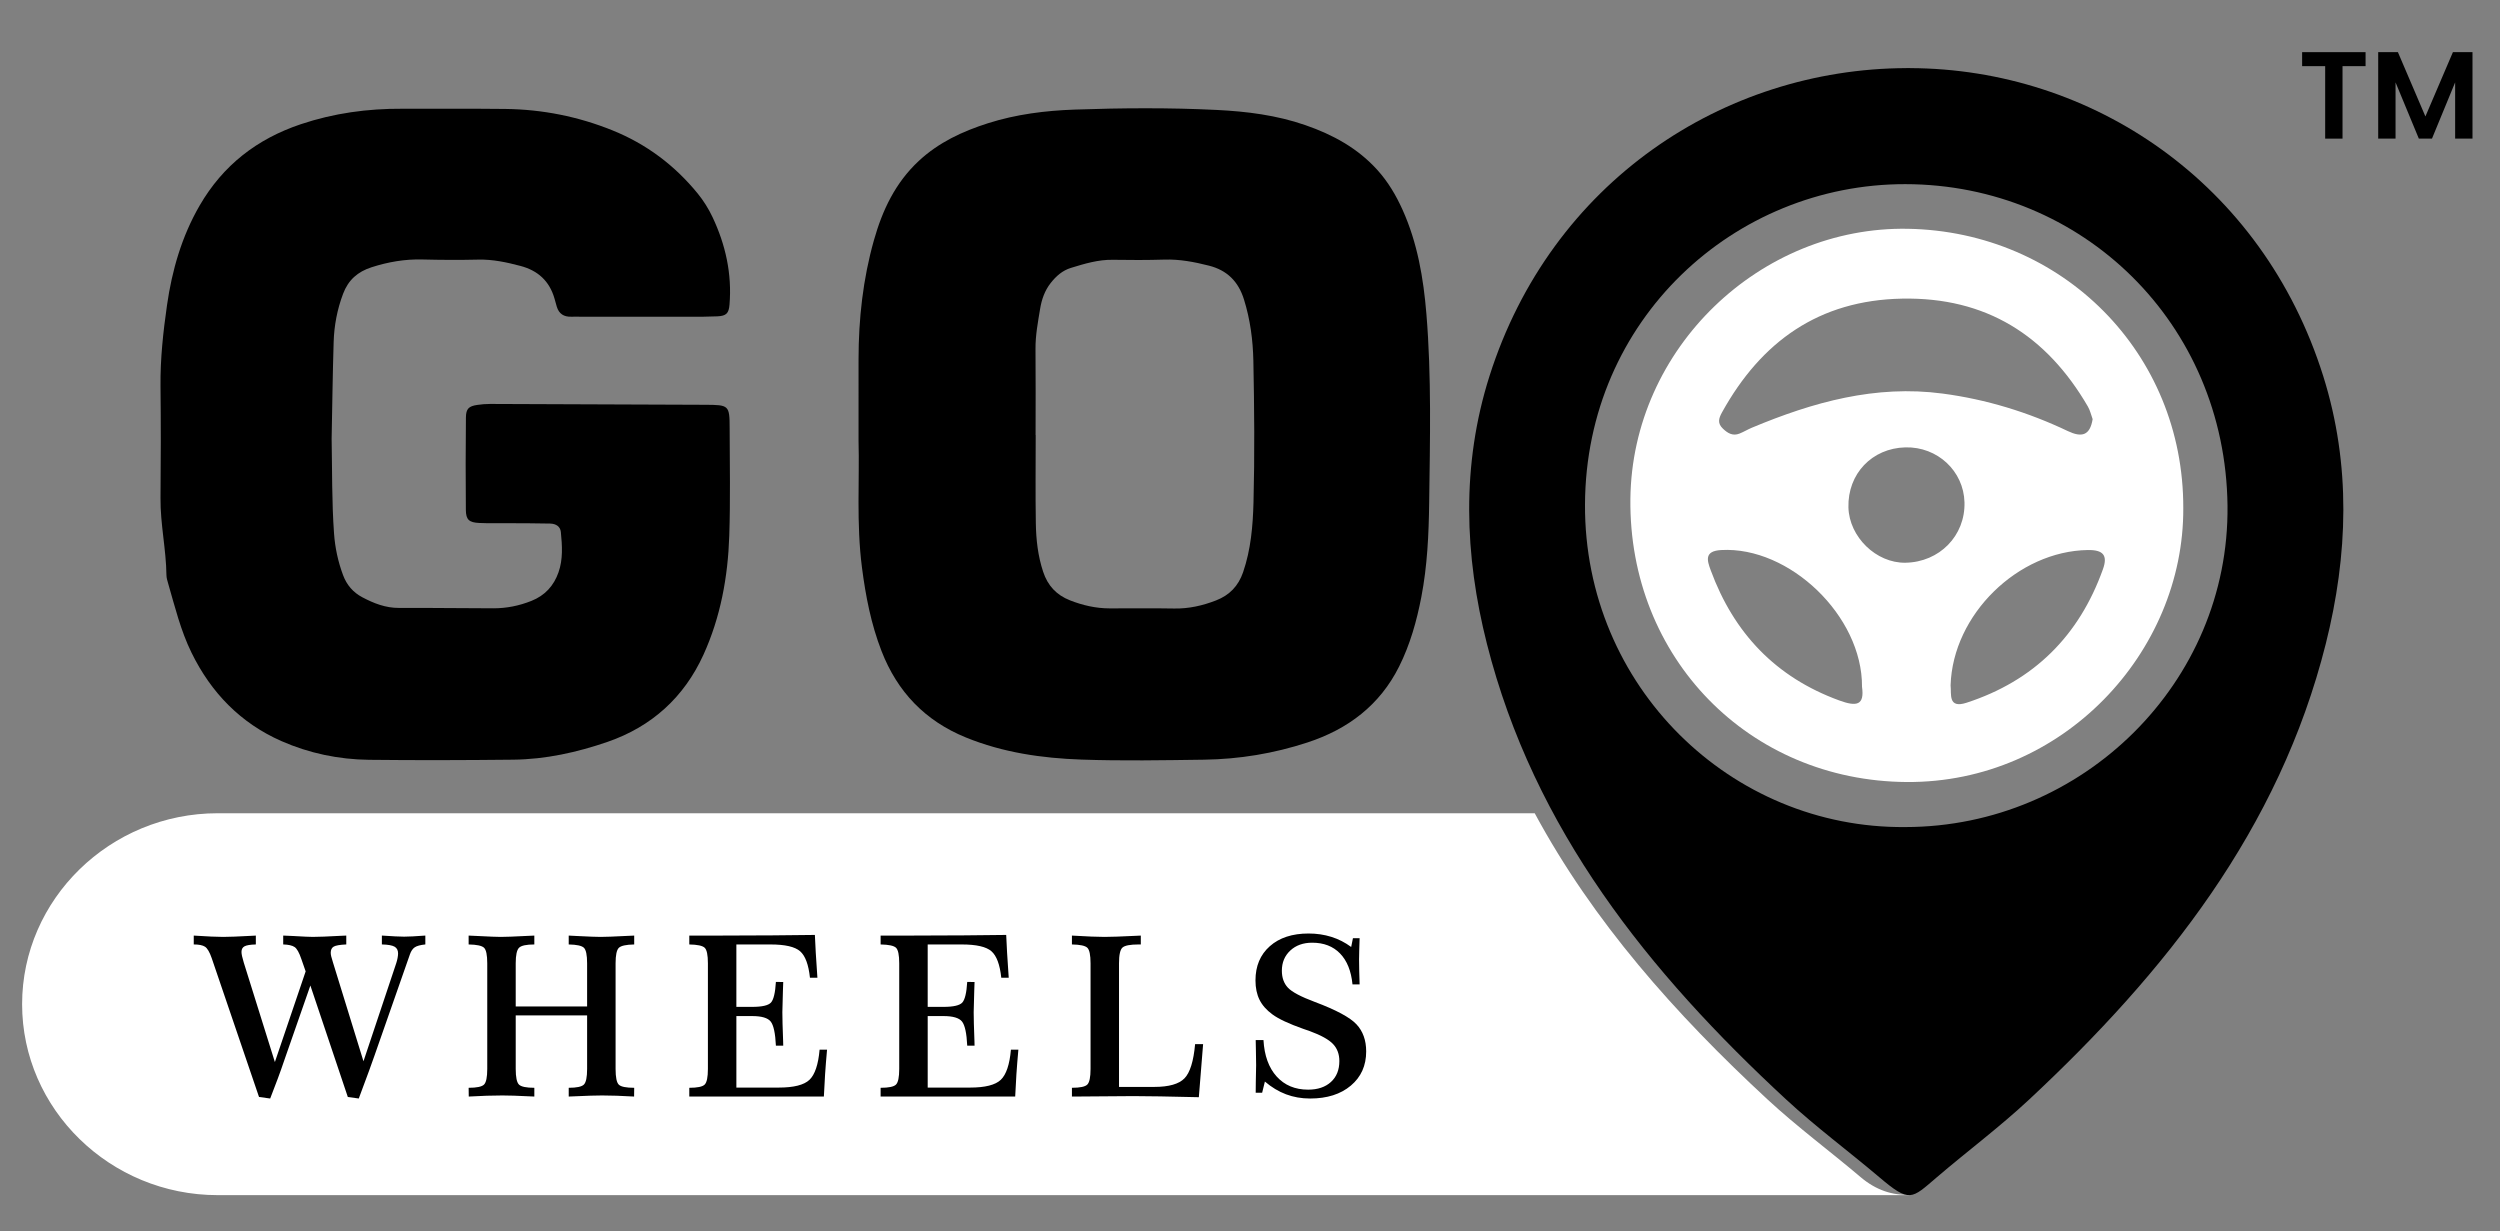
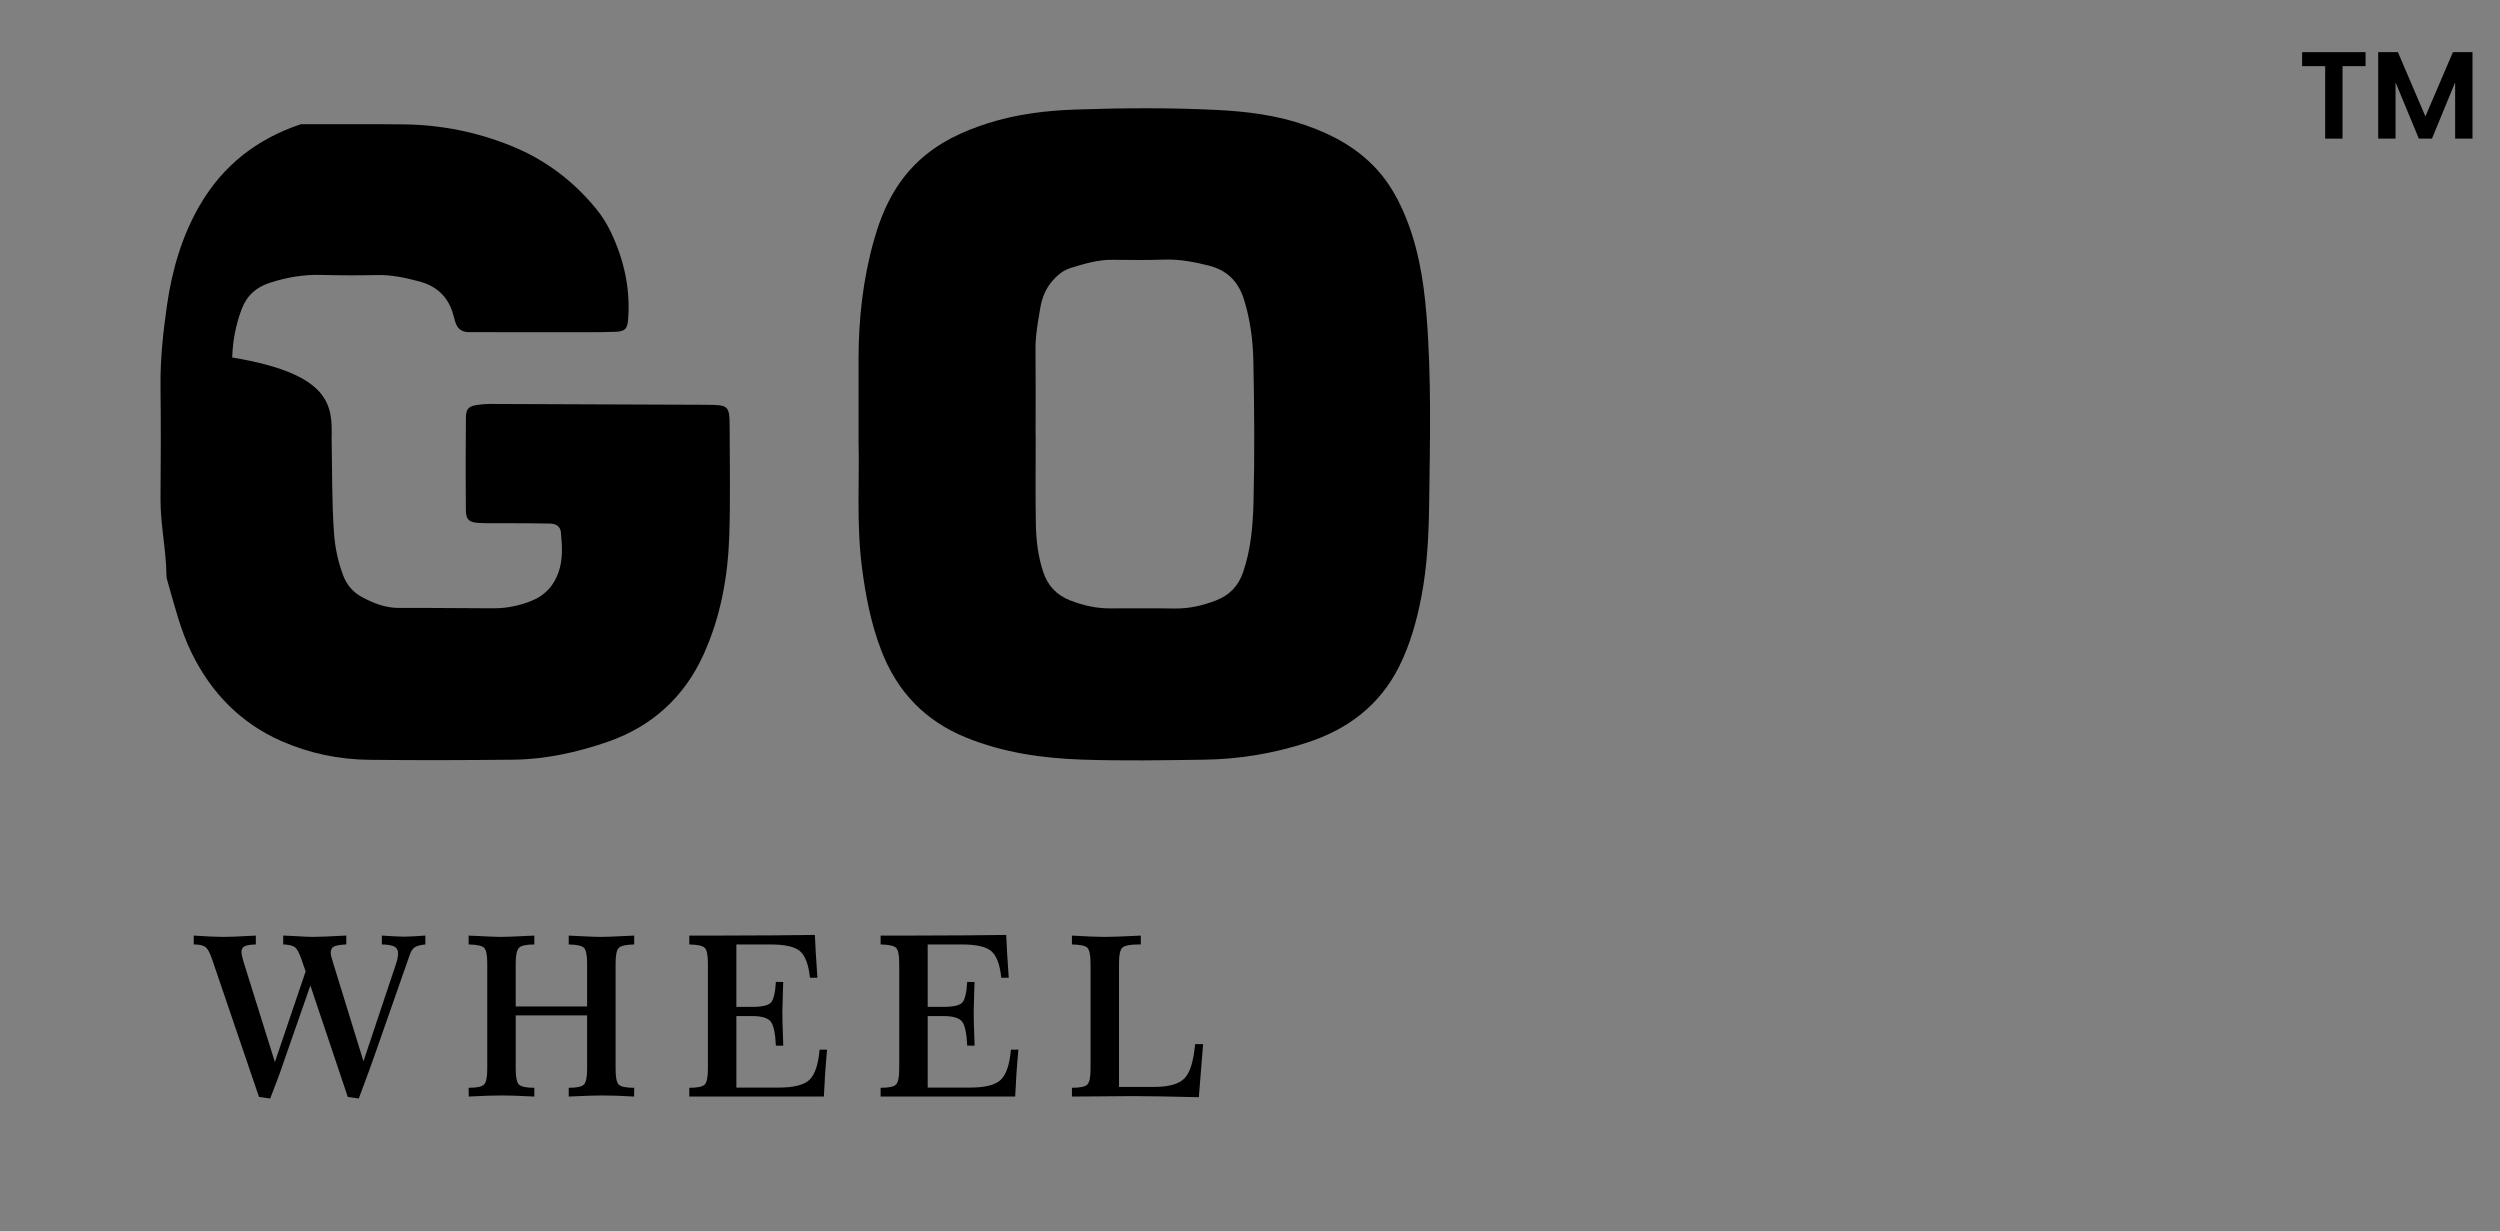
<svg xmlns="http://www.w3.org/2000/svg" version="1.1" id="Layer_1" x="0px" y="0px" viewBox="0 0 706.213 347.745" enable-background="new 0 0 706.213 347.745" xml:space="preserve">
  <rect x="0" y="0" width="706.213" height="347.745" fill="#808080" stroke="none" />
  <g>
-     <path fill-rule="evenodd" clip-rule="evenodd" fill="#FFFFFF" d="M525.633,332.549c-8.709-7.379-17.928-14.198-26.293-21.935   c-26.158-24.19-49.365-50.39-65.804-80.884H61.491c-30.386,0-55.246,24.272-55.246,53.939c0,29.667,24.86,53.939,55.246,53.939   h477.842v-0.144C534.771,337.727,530.017,336.267,525.633,332.549z" />
-     <path d="M656.276,106.232c-17.233-54.797-65.504-86.803-116.679-86.99v-0.018c-0.209-0.001-0.414,0.009-0.624,0.009   c-0.159,0-0.32-0.008-0.482-0.007v0.014c-51.635,0.183-100.345,32.189-117.732,86.991c-7.991,25.183-7.071,50.593-0.721,75.662   c13.268,52.361,45.664,92.759,84.551,128.722c8.365,7.737,17.584,14.557,26.293,21.936c8.625,7.313,9.053,6.153,16.249,0   c8.631-7.379,17.768-14.198,26.059-21.936c38.543-35.963,70.651-76.359,83.8-128.722   C663.283,156.825,664.195,131.415,656.276,106.232z M538.225,233.633c-49.272,0.469-90.705-39.735-90.487-91.116   c0.221-52.279,42.188-90.558,90.479-90.498c49.956,0.063,90.422,39.234,91.022,90.822   C629.819,192.788,588.309,233.593,538.225,233.633z" />
    <g>
-       <path fill-rule="evenodd" clip-rule="evenodd" fill="#FFFFFF" d="M538.909,64.627c-41.611-0.727-77.887,33.7-78.349,76.32    c-0.489,44.856,33.475,79.662,78.062,79.962c44.144,0.297,78.318-36.701,78.123-77.355    C616.875,99.686,582.612,65.39,538.909,64.627z M486.451,116.473c11.095-20.026,27.395-31.671,50.872-32.115    c23.688-0.447,40.773,10.366,52.471,30.477c0.646,1.111,0.928,2.433,1.346,3.565c-0.754,4.666-3.097,5.233-7.008,3.373    c-11.226-5.343-23-8.952-35.353-10.593c-18.983-2.524-36.632,2.42-53.873,9.629c-1.199,0.502-2.321,1.192-3.529,1.674    c-1.886,0.751-3.312-0.091-4.669-1.387C485.11,119.574,485.479,118.225,486.451,116.473z M519.567,197.869    c-17.984-6.561-29.776-19.03-36.309-36.762c-1.015-2.76-1.917-5.455,2.945-5.728c19.253-1.081,39.923,18.612,39.789,38.632    C526.73,199.239,524.493,199.669,519.567,197.869z M538.243,158.962c-8.248,0.127-15.88-7.29-16.09-15.637    c-0.238-9.47,6.643-16.716,16.098-16.949c9.044-0.222,16.451,6.667,16.687,15.521    C555.188,151.334,547.869,158.814,538.243,158.962z M594.06,160.766c-6.72,18.819-19.485,31.549-38.544,37.749    c-5.287,1.72-4.229-2.457-4.503-4.897c0.598-20.048,19.059-37.948,38.77-38.242C594.142,155.311,595.447,156.882,594.06,160.766z" />
-     </g>
+       </g>
    <g>
      <path d="M54.73,264.289c1.919,0.124,3.573,0.217,4.966,0.279c1.392,0.061,2.5,0.093,3.325,0.093c1.588,0,4.279-0.104,8.073-0.31    c0.536-0.041,0.928-0.063,1.176-0.063v2.507c-1.567,0.041-2.635,0.216-3.201,0.525c-0.568,0.309-0.852,0.835-0.852,1.577    c0,0.309,0.052,0.706,0.155,1.19c0.103,0.485,0.267,1.099,0.495,1.842l8.784,28.086l8.692-25.611l-1.206-3.466    c-0.619-1.835-1.259-2.974-1.919-3.417c-0.66-0.443-1.732-0.686-3.216-0.727v-2.507c0.681,0.022,1.628,0.063,2.845,0.124    c2.805,0.166,4.64,0.248,5.506,0.248c1.567,0,4.238-0.104,8.012-0.31c0.639-0.041,1.124-0.063,1.453-0.063v2.507    c-1.814,0.082-3,0.288-3.557,0.617c-0.557,0.331-0.834,0.908-0.834,1.732c0,0.29,0.046,0.63,0.138,1.021    c0.094,0.393,0.265,0.979,0.512,1.764l8.599,27.869l9.249-27.685c0.164-0.495,0.294-0.995,0.386-1.5    c0.094-0.505,0.14-0.933,0.14-1.284c0-0.887-0.33-1.52-0.99-1.902c-0.66-0.381-1.855-0.592-3.588-0.633v-2.507    c1.609,0.104,2.887,0.181,3.837,0.231c0.947,0.053,1.762,0.078,2.443,0.078c0.681,0,1.494-0.025,2.442-0.078    c0.948-0.051,2.135-0.128,3.558-0.231v2.507c-1.402,0.144-2.396,0.412-2.984,0.803c-0.589,0.393-1.047,1.063-1.377,2.011    l-9.991,28.552c-0.247,0.723-0.772,2.19-1.577,4.408c-0.805,2.217-1.764,4.799-2.877,7.747l-3.094-0.432l-10.578-31.489    l-7.424,21.281c-0.517,1.547-1.109,3.217-1.779,5.011c-0.67,1.794-1.387,3.671-2.149,5.629l-3.155-0.432l-13.363-39.223    c-0.598-1.712-1.227-2.785-1.886-3.217c-0.66-0.434-1.723-0.649-3.188-0.649V264.289z" />
      <path d="M132.378,264.289c0.639,0.022,1.546,0.063,2.723,0.124c3.175,0.166,5.288,0.248,6.34,0.248    c1.341,0,3.805-0.093,7.393-0.278c0.928-0.041,1.629-0.072,2.104-0.094v2.507c-2.249,0-3.686,0.309-4.315,0.928    c-0.63,0.619-0.943,2.082-0.943,4.392v12.188h20.168v-12.188c0-2.351-0.305-3.815-0.913-4.392    c-0.608-0.578-2.036-0.887-4.284-0.928v-2.507c0.577,0.022,1.393,0.063,2.444,0.124c3.218,0.166,5.402,0.248,6.558,0.248    c1.319,0,3.783-0.093,7.394-0.278c0.907-0.041,1.608-0.072,2.103-0.094v2.507c-2.288,0.041-3.738,0.359-4.346,0.958    c-0.608,0.599-0.913,2.052-0.913,4.361v29.85c0,2.392,0.31,3.878,0.929,4.455c0.618,0.577,2.063,0.866,4.33,0.866l-0.03,2.475    c-1.712-0.103-3.341-0.181-4.888-0.233c-1.547-0.051-2.928-0.077-4.146-0.077c-0.846,0-1.944,0.02-3.294,0.061    c-1.352,0.041-3.398,0.123-6.141,0.248v-2.475c2.248,0,3.676-0.304,4.284-0.912c0.608-0.609,0.913-2.078,0.913-4.409v-15.126    h-20.168v15.126c0,2.352,0.311,3.825,0.928,4.424c0.619,0.599,2.061,0.897,4.331,0.897v2.475    c-2.475-0.125-4.397-0.207-5.768-0.248c-1.373-0.041-2.459-0.061-3.265-0.061c-1.36,0-2.846,0.026-4.454,0.077    c-1.608,0.052-3.289,0.13-5.041,0.233l-0.031-2.475c2.289,0,3.737-0.304,4.346-0.912c0.608-0.609,0.912-2.078,0.912-4.409v-29.85    c0-2.351-0.304-3.815-0.912-4.392c-0.608-0.578-2.057-0.887-4.346-0.928V264.289z" />
      <path d="M230.192,264.104c0.063,1.484,0.145,3.155,0.248,5.011c0.104,1.855,0.258,4.217,0.465,7.084H228.8    c-0.393-3.713-1.32-6.208-2.783-7.486c-1.465-1.278-4.25-1.917-8.353-1.917h-9.651v17.631h4.454c2.826,0,4.605-0.412,5.337-1.237    c0.732-0.824,1.191-2.763,1.376-5.815l2.072,0.031c-0.021,0.618-0.052,1.505-0.093,2.66c-0.104,2.948-0.155,4.907-0.155,5.877    c0,1.63,0.072,4.352,0.217,8.166c0.021,0.578,0.031,1.001,0.031,1.269h-2.072c-0.165-3.506-0.654-5.774-1.469-6.806    c-0.814-1.03-2.563-1.547-5.244-1.547h-4.454v20.2h11.972c4.248,0,7.141-0.731,8.677-2.196c1.535-1.465,2.49-4.3,2.86-8.507h2.104    c-0.227,2.495-0.412,4.83-0.557,7.006c-0.144,2.176-0.258,4.253-0.34,6.233h-38.016v-2.475c2.289,0,3.736-0.304,4.346-0.912    c0.608-0.609,0.912-2.078,0.912-4.409v-29.85c0-2.351-0.304-3.815-0.912-4.392c-0.609-0.578-2.057-0.887-4.346-0.928v-2.507h8.104    c5.732,0,10.883-0.02,15.451-0.062C222.835,264.186,226.81,264.145,230.192,264.104z" />
      <path d="M284.238,264.104c0.063,1.484,0.145,3.155,0.248,5.011c0.103,1.855,0.258,4.217,0.464,7.084h-2.103    c-0.393-3.713-1.32-6.208-2.783-7.486c-1.465-1.278-4.25-1.917-8.354-1.917h-9.65v17.631h4.454c2.826,0,4.604-0.412,5.337-1.237    c0.731-0.824,1.189-2.763,1.376-5.815l2.071,0.031c-0.02,0.618-0.051,1.505-0.092,2.66c-0.104,2.948-0.155,4.907-0.155,5.877    c0,1.63,0.072,4.352,0.217,8.166c0.021,0.578,0.03,1.001,0.03,1.269h-2.071c-0.165-3.506-0.655-5.774-1.469-6.806    c-0.815-1.03-2.564-1.547-5.244-1.547h-4.454v20.2h11.972c4.248,0,7.14-0.731,8.677-2.196c1.535-1.465,2.49-4.3,2.86-8.507h2.105    c-0.228,2.495-0.413,4.83-0.559,7.006c-0.143,2.176-0.257,4.253-0.339,6.233h-38.017v-2.475c2.289,0,3.737-0.304,4.346-0.912    c0.609-0.609,0.912-2.078,0.912-4.409v-29.85c0-2.351-0.303-3.815-0.912-4.392c-0.608-0.578-2.057-0.887-4.346-0.928v-2.507h8.105    c5.731,0,10.882-0.02,15.45-0.062C276.88,264.186,280.856,264.145,284.238,264.104z" />
      <path d="M302.804,264.289c2.104,0.124,3.928,0.217,5.475,0.279c1.547,0.061,2.784,0.093,3.713,0.093    c1.751,0,4.722-0.104,8.908-0.31c0.618-0.041,1.071-0.063,1.361-0.063v2.507h-0.619c-2.393,0-3.913,0.293-4.564,0.881    c-0.648,0.587-0.974,2.067-0.974,4.438v34.923h9.961c4.124,0,6.97-0.81,8.537-2.428c1.567-1.619,2.566-4.842,2.999-9.666h2.259    l-1.206,15.002c-3.98-0.103-7.63-0.181-10.95-0.232c-3.32-0.051-5.836-0.078-7.548-0.078c-3.547,0-9.074,0.043-16.58,0.125h-0.773    v-2.475c2.289,0,3.737-0.304,4.346-0.912c0.608-0.609,0.913-2.078,0.913-4.409v-29.85c0-2.351-0.305-3.815-0.913-4.392    c-0.608-0.578-2.057-0.887-4.346-0.928V264.289z" />
-       <path d="M381.688,267.507l0.495-2.475h1.887c-0.041,1.32-0.077,2.484-0.108,3.494c-0.032,1.012-0.048,1.857-0.048,2.538    c0,1.031,0.016,2.123,0.048,3.277c0.03,1.156,0.066,2.403,0.108,3.743h-2.011c-0.371-3.794-1.541-6.707-3.512-8.738    c-1.969-2.031-4.592-3.047-7.871-3.047c-2.536,0-4.6,0.738-6.188,2.212c-1.588,1.475-2.381,3.378-2.381,5.707    c0,1.98,0.572,3.578,1.716,4.794c1.145,1.218,3.677,2.559,7.595,4.021c6,2.249,9.919,4.352,11.754,6.312    c1.836,1.959,2.753,4.516,2.753,7.671c0,4-1.442,7.218-4.33,9.65c-2.888,2.434-6.723,3.649-11.508,3.649    c-2.433,0-4.701-0.397-6.804-1.19c-2.104-0.793-4.095-1.995-5.971-3.604l-0.773,3.155h-1.824c0-0.722,0.01-1.732,0.031-3.031    c0.061-2.453,0.092-4.041,0.092-4.764c0-0.619-0.021-1.98-0.061-4.083c-0.042-1.279-0.061-2.278-0.061-3h2.195    c0.248,4.392,1.49,7.826,3.728,10.301c2.237,2.475,5.201,3.711,8.894,3.711c2.701,0,4.845-0.722,6.434-2.165    c1.588-1.443,2.381-3.413,2.381-5.908c0-1.96-0.598-3.567-1.793-4.825c-1.196-1.258-3.393-2.476-6.589-3.65    c-0.392-0.144-0.99-0.35-1.794-0.619c-4.082-1.443-6.99-2.804-8.723-4.083c-1.671-1.216-2.887-2.592-3.65-4.129    c-0.763-1.536-1.145-3.366-1.145-5.491c0-4.041,1.351-7.258,4.052-9.65c2.701-2.393,6.353-3.588,10.951-3.588    c2.269,0,4.407,0.313,6.418,0.943C378.085,265.274,379.957,266.227,381.688,267.507z" />
    </g>
    <g>
      <g>
-         <path fill-rule="evenodd" clip-rule="evenodd" d="M93.68,123.938c0.168,8.911,0.04,17.817,0.676,26.715     c0.289,4.079,1.126,7.988,2.553,11.814c1.044,2.806,2.854,4.887,5.444,6.255c3.234,1.708,6.563,3.031,10.368,3.008     c8.905-0.053,17.812,0.112,26.719,0.106c3.666-0.003,7.203-0.71,10.656-2.084c3.865-1.538,6.328-4.272,7.666-8.062     c1.311-3.714,1.045-7.587,0.666-11.418c-0.145-1.467-1.275-2.329-3.033-2.372c-4.045-0.098-8.096-0.078-12.145-0.104     c-2.632-0.016-5.267,0.059-7.894-0.066c-2.835-0.135-3.731-0.904-3.76-3.66c-0.087-8.704-0.066-17.41,0.017-26.114     c0.021-2.494,0.799-3.215,3.209-3.572c1.195-0.178,2.417-0.279,3.627-0.275c20.24,0.067,40.483,0.158,60.725,0.238     c6.773,0.027,6.922,0.111,6.939,6.655c0.029,10.122,0.229,20.253-0.107,30.365c-0.384,11.601-2.463,22.976-7.296,33.595     c-5.46,11.988-14.593,20.292-27.075,24.6c-8.623,2.976-17.525,4.941-26.695,5.036c-13.562,0.143-27.13,0.191-40.693,0.036     c-8.566-0.099-16.932-1.843-24.759-5.292c-11.548-5.092-19.85-13.645-25.403-24.998c-3.053-6.238-4.665-12.907-6.578-19.499     c-0.223-0.773-0.48-1.576-0.49-2.37c-0.086-7.292-1.748-14.456-1.677-21.77c0.106-10.526,0.118-21.056,0-31.582     c-0.086-7.72,0.759-15.408,1.843-22.963c1.404-9.777,4.14-19.333,9.201-28.081c6.604-11.414,16.246-18.857,28.623-23.002     c9.302-3.115,18.868-4.419,28.657-4.36c9.717,0.058,19.436-0.064,29.153,0.059c10.417,0.132,20.479,2.129,30.178,6.041     c9.616,3.876,17.606,9.889,24.116,17.874c1.643,2.018,3.063,4.299,4.174,6.654c3.685,7.808,5.507,16.025,4.789,24.707     c-0.203,2.448-0.899,3.188-3.398,3.307c-2.628,0.126-5.262,0.115-7.895,0.117c-10.122,0.008-20.245-0.003-30.368-0.006     c-1.012,0-2.024-0.037-3.037-0.004c-2.084,0.068-3.489-0.812-4.098-2.847c-0.23-0.775-0.434-1.56-0.657-2.336     c-1.424-4.904-4.687-7.865-9.584-9.159c-3.92-1.036-7.838-1.886-11.948-1.789c-5.262,0.124-10.531,0.097-15.791-0.039     c-4.924-0.126-9.643,0.691-14.317,2.191c-3.931,1.261-6.596,3.59-8.071,7.509c-1.662,4.413-2.52,8.958-2.66,13.621     C93.973,105.722,93.861,114.831,93.68,123.938z" />
+         <path fill-rule="evenodd" clip-rule="evenodd" d="M93.68,123.938c0.168,8.911,0.04,17.817,0.676,26.715     c0.289,4.079,1.126,7.988,2.553,11.814c1.044,2.806,2.854,4.887,5.444,6.255c3.234,1.708,6.563,3.031,10.368,3.008     c8.905-0.053,17.812,0.112,26.719,0.106c3.666-0.003,7.203-0.71,10.656-2.084c3.865-1.538,6.328-4.272,7.666-8.062     c1.311-3.714,1.045-7.587,0.666-11.418c-0.145-1.467-1.275-2.329-3.033-2.372c-4.045-0.098-8.096-0.078-12.145-0.104     c-2.632-0.016-5.267,0.059-7.894-0.066c-2.835-0.135-3.731-0.904-3.76-3.66c-0.087-8.704-0.066-17.41,0.017-26.114     c0.021-2.494,0.799-3.215,3.209-3.572c1.195-0.178,2.417-0.279,3.627-0.275c20.24,0.067,40.483,0.158,60.725,0.238     c6.773,0.027,6.922,0.111,6.939,6.655c0.029,10.122,0.229,20.253-0.107,30.365c-0.384,11.601-2.463,22.976-7.296,33.595     c-5.46,11.988-14.593,20.292-27.075,24.6c-8.623,2.976-17.525,4.941-26.695,5.036c-13.562,0.143-27.13,0.191-40.693,0.036     c-8.566-0.099-16.932-1.843-24.759-5.292c-11.548-5.092-19.85-13.645-25.403-24.998c-3.053-6.238-4.665-12.907-6.578-19.499     c-0.223-0.773-0.48-1.576-0.49-2.37c-0.086-7.292-1.748-14.456-1.677-21.77c0.106-10.526,0.118-21.056,0-31.582     c-0.086-7.72,0.759-15.408,1.843-22.963c1.404-9.777,4.14-19.333,9.201-28.081c6.604-11.414,16.246-18.857,28.623-23.002     c9.717,0.058,19.436-0.064,29.153,0.059c10.417,0.132,20.479,2.129,30.178,6.041     c9.616,3.876,17.606,9.889,24.116,17.874c1.643,2.018,3.063,4.299,4.174,6.654c3.685,7.808,5.507,16.025,4.789,24.707     c-0.203,2.448-0.899,3.188-3.398,3.307c-2.628,0.126-5.262,0.115-7.895,0.117c-10.122,0.008-20.245-0.003-30.368-0.006     c-1.012,0-2.024-0.037-3.037-0.004c-2.084,0.068-3.489-0.812-4.098-2.847c-0.23-0.775-0.434-1.56-0.657-2.336     c-1.424-4.904-4.687-7.865-9.584-9.159c-3.92-1.036-7.838-1.886-11.948-1.789c-5.262,0.124-10.531,0.097-15.791-0.039     c-4.924-0.126-9.643,0.691-14.317,2.191c-3.931,1.261-6.596,3.59-8.071,7.509c-1.662,4.413-2.52,8.958-2.66,13.621     C93.973,105.722,93.861,114.831,93.68,123.938z" />
      </g>
      <g>
        <path fill-rule="evenodd" clip-rule="evenodd" d="M402.936,88.668c-0.834-10.115-2.523-20.061-6.737-29.409     c-1.834-4.069-4.077-7.875-7.093-11.222c-5.584-6.192-12.604-9.999-20.359-12.689c-8.119-2.817-16.559-3.873-25.057-4.293     c-13.354-0.659-26.731-0.566-40.087-0.1c-8.292,0.29-16.541,1.317-24.526,3.86c-7.205,2.295-13.899,5.404-19.538,10.648     c-6.621,6.161-10.27,13.903-12.67,22.402c-3.103,10.985-4.334,22.213-4.343,33.6c-0.005,7.088-0.001,14.176-0.001,23.131     c0.308,10.669-0.65,23.225,0.969,35.743c1.043,8.063,2.565,15.947,5.518,23.558c4.486,11.566,12.331,19.732,23.837,24.426     c10.467,4.272,21.49,5.858,32.635,6.248c11.529,0.399,23.084,0.187,34.626,0.029c9.965-0.134,19.739-1.753,29.22-4.861     c11.446-3.744,20.442-10.525,25.914-21.483c3.094-6.194,4.95-12.827,6.256-19.581c1.694-8.766,2.104-17.712,2.22-26.588     C403.949,124.281,404.403,106.452,402.936,88.668z M354.094,141.937c-0.174,6.611-0.738,13.293-2.934,19.694     c-1.343,3.917-3.844,6.502-7.65,7.98c-3.81,1.478-7.696,2.36-11.825,2.285c-6.066-0.11-12.137-0.03-18.206-0.036     c-3.891-0.004-7.61-0.855-11.221-2.273c-3.809-1.498-6.283-4.124-7.588-8.082c-1.483-4.487-1.989-9.089-2.064-13.734     c-0.133-8.29-0.038-16.584-0.038-24.877c-0.01,0-0.02,0-0.032,0c0-8.091,0.055-16.183-0.022-24.272     c-0.038-3.877,0.689-7.65,1.311-11.429c0.425-2.585,1.293-5.102,2.966-7.231c1.526-1.942,3.304-3.543,5.73-4.287     c3.867-1.187,7.72-2.359,11.852-2.288c4.853,0.084,9.712,0.092,14.563-0.057c4.304-0.131,8.43,0.661,12.561,1.708     c5.166,1.31,8.324,4.488,9.908,9.561c1.763,5.649,2.527,11.47,2.65,17.293C354.327,115.236,354.438,128.596,354.094,141.937z" />
      </g>
    </g>
    <g>
      <path d="M668.237,14.731v3.955h-6.51v20.475h-4.9V18.686h-6.51v-3.955H668.237z" />
      <path d="M698.441,14.731v24.43h-4.9v-15.89l-6.545,15.89h-3.71l-6.58-15.89v15.89h-4.9v-24.43h5.565l7.77,18.165l7.77-18.165    H698.441z" />
    </g>
  </g>
</svg>